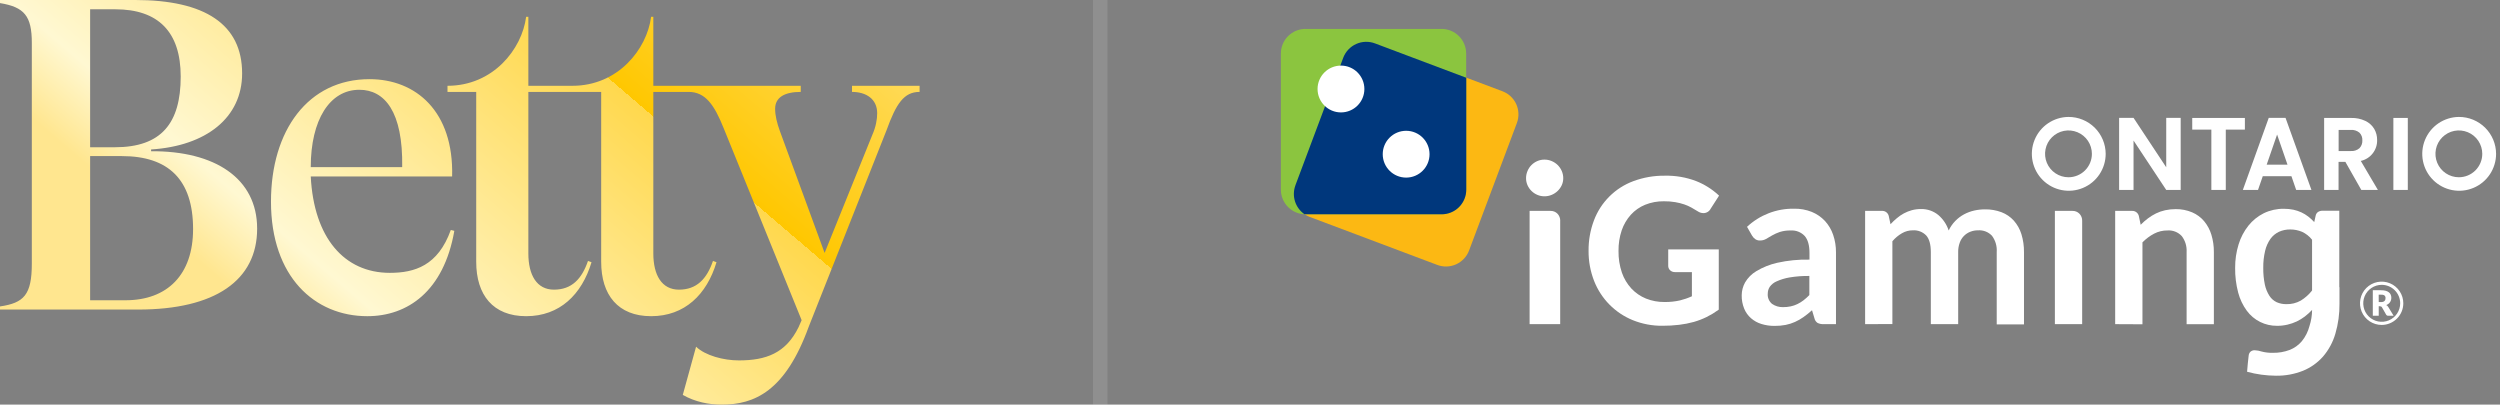
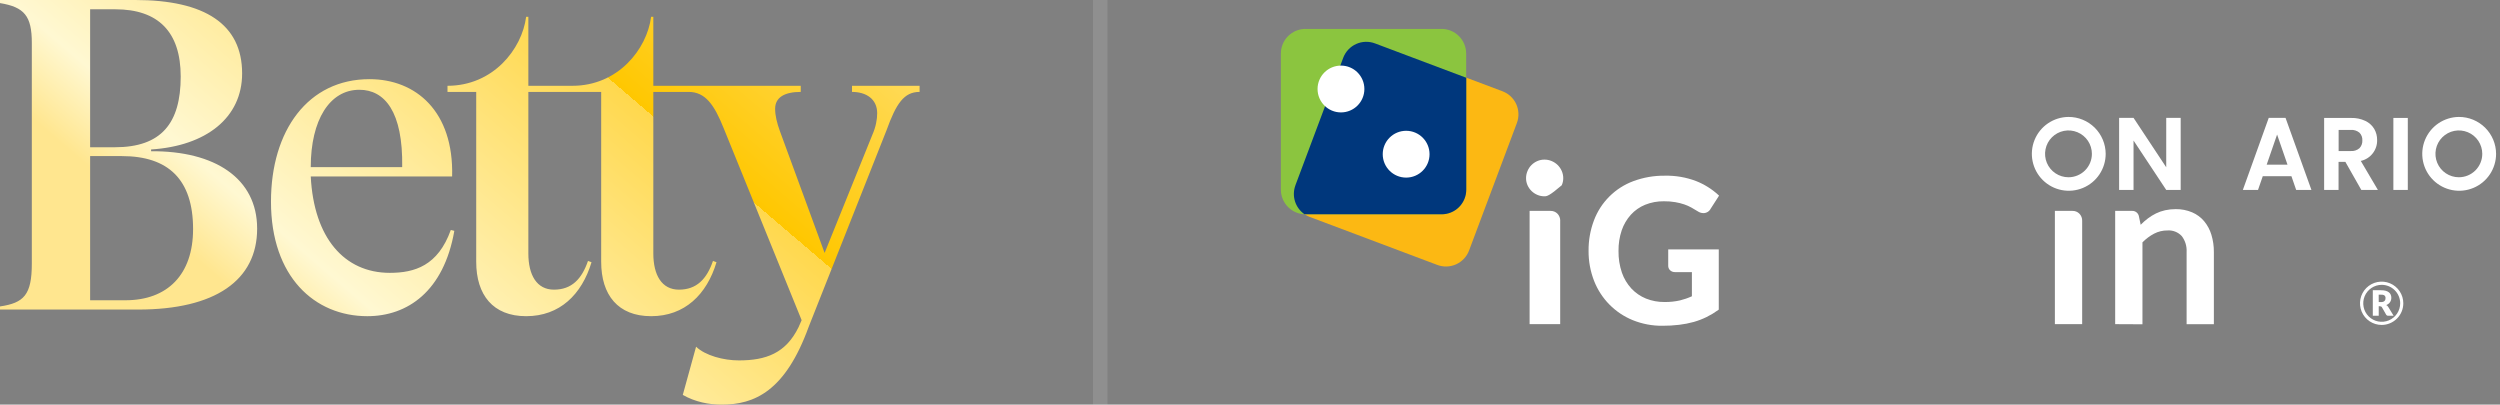
<svg xmlns="http://www.w3.org/2000/svg" width="173" height="28" viewBox="0 0 173 28" fill="none">
  <rect x="0" y="0" width="173" height="28" fill="#808080" stroke="none" />
  <path d="M36.562 6.36H41.602V18.116C41.602 20.411 42.765 21.88 45.057 21.88C47.381 21.88 48.91 20.381 49.582 18.146L49.338 18.055C48.91 19.309 48.207 20.044 46.984 20.044C45.791 20.044 45.21 19.034 45.21 17.534V6.36H47.646C48.799 6.36 49.42 7.222 50.092 8.905L55.473 22.155L55.259 22.645C54.373 24.45 52.997 24.94 51.132 24.94C50.062 24.94 48.808 24.603 48.166 23.991V24.001L47.249 27.327C48.105 27.816 49.053 28 49.94 28C52.202 28 54.342 27.082 55.962 22.614L61.343 9.027C62.016 7.161 62.557 6.36 63.636 6.36V5.937H58.959V6.36C59.941 6.36 60.701 6.855 60.701 7.834C60.701 8.262 60.61 8.782 60.365 9.333L57.063 17.504L53.975 9.089C53.761 8.507 53.639 7.987 53.639 7.528C53.639 6.732 54.3 6.36 55.412 6.36V5.937H45.21V1.163H45.057C44.766 3.42 42.758 5.937 39.615 5.937H36.562V1.163H36.409C36.118 3.42 34.11 5.937 30.967 5.937V6.36H32.954V18.116C32.954 20.411 34.116 21.88 36.409 21.88C38.733 21.88 40.261 20.381 40.934 18.146L40.689 18.055C40.261 19.309 39.558 20.044 38.335 20.044C37.143 20.044 36.562 19.034 36.562 17.534V6.36ZM31.196 15.913C30.309 18.391 28.688 18.881 26.977 18.881C23.827 18.881 21.718 16.463 21.504 12.21H31.287C31.41 7.711 28.78 5.478 25.57 5.478C21.32 5.478 18.752 9.027 18.752 13.954C18.752 19.157 21.779 21.88 25.417 21.88C28.199 21.88 30.706 20.166 31.44 15.974L31.196 15.913ZM10.456 10.466V10.343C14.278 10.098 16.755 8.14 16.755 5.08C16.755 1.683 14.186 0 9.355 0H0V0.214C1.682 0.49 2.202 1.102 2.202 2.968V18.238C2.202 20.411 1.651 20.962 0 21.206V21.421H9.57C14.889 21.421 17.794 19.401 17.794 15.821C17.794 12.332 14.859 10.435 10.456 10.466ZM8.683 20.778H6.237V10.802H8.438C11.649 10.802 13.361 12.424 13.361 15.851C13.361 19.003 11.587 20.778 8.683 20.778ZM24.867 6.212C26.61 6.212 27.894 7.711 27.832 11.567H21.504C21.504 8.293 22.818 6.212 24.867 6.212ZM7.98 0.643C10.945 0.643 12.505 2.203 12.505 5.294C12.505 8.538 11.159 10.19 7.949 10.19H6.237V0.643H7.98Z" fill="url(#paint0_linear_1_2305)" />
  <rect x="75.886" y="0.25" width="0.5" height="27.5" stroke="white" stroke-opacity="0.12" stroke-width="0.5" />
  <path d="M90.64 15.014L99.456 18.331C99.666 18.411 99.89 18.448 100.114 18.442C100.339 18.434 100.56 18.383 100.764 18.291C100.969 18.198 101.154 18.066 101.307 17.902C101.461 17.738 101.581 17.546 101.66 17.335L104.966 8.519C105.046 8.309 105.083 8.086 105.076 7.861C105.069 7.636 105.018 7.415 104.926 7.21C104.833 7.006 104.701 6.821 104.537 6.667C104.373 6.514 104.18 6.394 103.969 6.315L95.154 2.998C94.944 2.918 94.72 2.881 94.495 2.888C94.27 2.895 94.049 2.946 93.844 3.038C93.64 3.131 93.455 3.263 93.302 3.427C93.148 3.591 93.028 3.784 92.95 3.995L89.644 12.81C89.564 13.021 89.526 13.244 89.533 13.469C89.54 13.694 89.591 13.915 89.684 14.12C89.776 14.324 89.908 14.509 90.072 14.662C90.237 14.816 90.429 14.936 90.64 15.014Z" fill="#FCB813" />
  <path d="M88.636 13.119V3.706C88.636 3.482 88.68 3.26 88.766 3.053C88.851 2.846 88.977 2.657 89.135 2.499C89.294 2.341 89.482 2.215 89.689 2.129C89.896 2.044 90.118 2 90.342 2H99.753C100.206 2 100.64 2.18 100.959 2.5C101.279 2.82 101.459 3.253 101.459 3.706V13.119C101.459 13.343 101.416 13.566 101.33 13.773C101.244 13.98 101.119 14.169 100.96 14.328C100.802 14.486 100.614 14.612 100.407 14.698C100.2 14.785 99.978 14.829 99.753 14.829H90.342C90.118 14.829 89.896 14.785 89.688 14.699C89.481 14.613 89.293 14.487 89.134 14.328C88.976 14.169 88.85 13.981 88.765 13.773C88.68 13.566 88.636 13.344 88.636 13.119Z" fill="#8BC53F" />
  <path d="M89.644 12.817L92.95 4.001C93.028 3.791 93.148 3.598 93.302 3.434C93.455 3.27 93.64 3.138 93.844 3.045C94.049 2.952 94.27 2.901 94.495 2.894C94.72 2.887 94.944 2.925 95.154 3.005L101.466 5.381V13.119C101.466 13.344 101.422 13.567 101.336 13.774C101.25 13.982 101.124 14.171 100.965 14.33C100.806 14.489 100.617 14.615 100.409 14.7C100.201 14.786 99.978 14.83 99.753 14.829H90.342H90.278C89.963 14.614 89.729 14.299 89.614 13.935C89.499 13.571 89.51 13.179 89.644 12.822V12.817Z" fill="#00377C" />
  <path d="M97.305 12.29C98.199 12.29 98.924 11.565 98.924 10.671C98.924 9.776 98.199 9.051 97.305 9.051C96.41 9.051 95.685 9.776 95.685 10.671C95.685 11.565 96.41 12.29 97.305 12.29Z" fill="white" />
  <path d="M150.903 13.143H149.903L147.641 9.725V13.143H146.643V8.156H147.641L149.903 11.576V8.156H150.903V13.143Z" fill="white" />
-   <path d="M155.346 8.162V8.969H154.024V13.143H153.026V8.969H151.703V8.162H155.346Z" fill="white" />
  <path d="M158.567 12.194H156.583L156.255 13.143H155.205L156.997 8.156H158.159L159.951 13.143H158.895L158.567 12.194ZM158.295 11.396L157.575 9.311L156.854 11.396H158.295Z" fill="white" />
  <path d="M163.402 13.143L162.3 11.202H161.828V13.143H160.83V8.162H162.699C163.039 8.152 163.376 8.223 163.684 8.367C163.937 8.486 164.15 8.677 164.295 8.916C164.431 9.151 164.501 9.418 164.497 9.69C164.506 10.024 164.398 10.352 164.191 10.615C163.985 10.879 163.694 11.063 163.367 11.136L164.55 13.143H163.402ZM161.833 10.452H162.668C162.777 10.461 162.887 10.449 162.991 10.415C163.095 10.381 163.191 10.327 163.274 10.256C163.343 10.184 163.396 10.098 163.431 10.005C163.465 9.911 163.48 9.811 163.475 9.712C163.48 9.614 163.465 9.516 163.431 9.425C163.396 9.333 163.343 9.25 163.274 9.181C163.105 9.041 162.887 8.973 162.668 8.991H161.833V10.452Z" fill="white" />
  <path d="M166.62 8.162V13.143H165.621L166.031 12.731L165.621 13.143V8.162H166.62Z" fill="white" />
  <path d="M143.136 8.092C142.632 8.096 142.141 8.25 141.723 8.533C141.306 8.816 140.982 9.217 140.792 9.684C140.602 10.151 140.555 10.664 140.656 11.158C140.757 11.652 141.002 12.105 141.36 12.46C141.718 12.815 142.173 13.056 142.668 13.153C143.163 13.25 143.676 13.198 144.141 13.004C144.607 12.81 145.004 12.483 145.284 12.063C145.564 11.643 145.713 11.15 145.713 10.646C145.711 10.309 145.644 9.976 145.513 9.665C145.383 9.355 145.193 9.073 144.954 8.835C144.714 8.598 144.431 8.41 144.119 8.283C143.807 8.155 143.473 8.09 143.136 8.092ZM143.136 12.266C142.816 12.266 142.503 12.17 142.237 11.992C141.971 11.814 141.764 11.561 141.641 11.265C141.519 10.969 141.487 10.643 141.55 10.329C141.613 10.015 141.767 9.726 141.994 9.5C142.221 9.274 142.509 9.12 142.823 9.057C143.138 8.995 143.463 9.027 143.759 9.15C144.055 9.273 144.308 9.48 144.486 9.746C144.664 10.013 144.759 10.326 144.759 10.646C144.759 10.859 144.717 11.07 144.635 11.267C144.554 11.463 144.434 11.642 144.283 11.793C144.133 11.943 143.954 12.062 143.757 12.143C143.56 12.225 143.349 12.267 143.136 12.266Z" fill="white" />
  <path d="M170.153 8.092C169.649 8.096 169.157 8.25 168.74 8.533C168.323 8.816 167.999 9.217 167.809 9.684C167.619 10.151 167.571 10.664 167.672 11.158C167.773 11.652 168.018 12.105 168.376 12.46C168.735 12.815 169.19 13.056 169.685 13.153C170.18 13.25 170.692 13.198 171.157 13.004C171.623 12.81 172.021 12.483 172.3 12.063C172.58 11.643 172.729 11.15 172.729 10.646C172.728 10.309 172.66 9.976 172.53 9.665C172.4 9.355 172.209 9.073 171.97 8.835C171.731 8.598 171.447 8.41 171.135 8.283C170.824 8.155 170.49 8.09 170.153 8.092ZM170.153 12.266C169.832 12.266 169.519 12.171 169.253 11.993C168.986 11.815 168.779 11.562 168.656 11.266C168.534 10.97 168.502 10.644 168.564 10.33C168.627 10.016 168.781 9.727 169.007 9.501C169.234 9.274 169.523 9.12 169.837 9.057C170.151 8.995 170.477 9.027 170.773 9.15C171.069 9.272 171.322 9.48 171.5 9.746C171.678 10.013 171.773 10.326 171.773 10.646C171.773 10.859 171.731 11.07 171.649 11.266C171.568 11.463 171.449 11.641 171.298 11.792C171.148 11.942 170.969 12.061 170.773 12.143C170.576 12.224 170.366 12.266 170.153 12.266Z" fill="white" />
  <path d="M92.795 7.779C93.69 7.779 94.415 7.054 94.415 6.159C94.415 5.264 93.69 4.539 92.795 4.539C91.901 4.539 91.175 5.264 91.175 6.159C91.175 7.054 91.901 7.779 92.795 7.779Z" fill="white" />
  <path d="M107.968 15.283C107.97 15.192 107.955 15.1 107.921 15.015C107.888 14.929 107.838 14.851 107.774 14.785C107.713 14.723 107.64 14.675 107.56 14.642C107.479 14.609 107.393 14.592 107.306 14.594H105.849V22.431L106.672 21.609L105.849 22.431H107.965V15.286L107.968 15.283Z" fill="white" />
  <path d="M144.086 15.283C144.09 15.192 144.074 15.1 144.041 15.014C144.008 14.929 143.957 14.851 143.892 14.785C143.832 14.723 143.759 14.675 143.678 14.642C143.598 14.609 143.512 14.592 143.425 14.594H142.198V22.431L143.022 21.609L142.198 22.431H144.086V15.286V15.283Z" fill="white" />
-   <path d="M108.177 12.332C108.178 12.501 108.142 12.668 108.071 12.822C107.931 13.121 107.684 13.357 107.379 13.483C107.22 13.551 107.048 13.586 106.874 13.584C106.704 13.585 106.536 13.551 106.381 13.483C106.08 13.356 105.839 13.119 105.706 12.822C105.637 12.668 105.602 12.501 105.603 12.332C105.602 12.159 105.637 11.987 105.706 11.828C105.769 11.675 105.862 11.537 105.977 11.42C106.094 11.305 106.23 11.212 106.381 11.147C106.536 11.079 106.704 11.044 106.874 11.045C107.048 11.044 107.22 11.078 107.379 11.147C107.532 11.211 107.672 11.304 107.791 11.42C107.91 11.537 108.005 11.675 108.071 11.828C108.142 11.986 108.178 12.159 108.177 12.332Z" fill="white" />
+   <path d="M108.177 12.332C108.178 12.501 108.142 12.668 108.071 12.822C107.22 13.551 107.048 13.586 106.874 13.584C106.704 13.585 106.536 13.551 106.381 13.483C106.08 13.356 105.839 13.119 105.706 12.822C105.637 12.668 105.602 12.501 105.603 12.332C105.602 12.159 105.637 11.987 105.706 11.828C105.769 11.675 105.862 11.537 105.977 11.42C106.094 11.305 106.23 11.212 106.381 11.147C106.536 11.079 106.704 11.044 106.874 11.045C107.048 11.044 107.22 11.078 107.379 11.147C107.532 11.211 107.672 11.304 107.791 11.42C107.91 11.537 108.005 11.675 108.071 11.828C108.142 11.986 108.178 12.159 108.177 12.332Z" fill="white" />
  <path d="M115.441 18.395C115.44 18.453 115.451 18.51 115.474 18.563C115.496 18.616 115.529 18.664 115.571 18.704C115.617 18.747 115.672 18.779 115.731 18.801C115.79 18.823 115.852 18.832 115.915 18.83H117.079V20.502C116.815 20.623 116.541 20.718 116.259 20.787C115.906 20.867 115.545 20.904 115.183 20.899C114.745 20.904 114.31 20.823 113.903 20.661C113.522 20.506 113.18 20.272 112.898 19.973C112.604 19.655 112.379 19.28 112.237 18.871C112.072 18.386 111.992 17.876 112.001 17.364C111.994 16.881 112.068 16.4 112.221 15.942C112.357 15.543 112.572 15.175 112.854 14.86C113.128 14.56 113.465 14.324 113.841 14.17C114.255 14.004 114.698 13.922 115.144 13.928C115.409 13.925 115.673 13.945 115.935 13.99C116.144 14.025 116.349 14.077 116.55 14.144C116.721 14.202 116.887 14.276 117.046 14.364C117.2 14.45 117.35 14.538 117.486 14.624C117.6 14.702 117.734 14.745 117.872 14.748C117.977 14.749 118.08 14.721 118.169 14.667C118.259 14.613 118.331 14.535 118.379 14.441L118.959 13.538L118.904 13.487C118.453 13.075 117.93 12.749 117.361 12.526C116.675 12.267 115.945 12.142 115.212 12.158C114.465 12.148 113.723 12.277 113.023 12.537C112.402 12.768 111.837 13.13 111.367 13.599C110.898 14.067 110.534 14.631 110.301 15.252C110.048 15.923 109.922 16.634 109.929 17.351C109.922 18.064 110.052 18.771 110.31 19.436C110.549 20.048 110.91 20.606 111.371 21.074C111.833 21.542 112.385 21.911 112.995 22.158C113.644 22.419 114.338 22.55 115.038 22.543C115.425 22.545 115.811 22.523 116.195 22.477C116.537 22.437 116.875 22.37 117.207 22.279C117.514 22.192 117.812 22.077 118.099 21.937C118.381 21.798 118.65 21.635 118.904 21.45L118.939 21.424V17.258H115.441V18.395Z" fill="white" />
  <path d="M146.37 22.431V14.594H147.525C147.632 14.586 147.739 14.616 147.827 14.679C147.915 14.742 147.978 14.833 148.005 14.937L148.135 15.555C148.29 15.395 148.457 15.247 148.635 15.114C148.81 14.982 148.997 14.867 149.193 14.77C149.394 14.672 149.605 14.598 149.823 14.55C150.064 14.497 150.311 14.471 150.557 14.472C150.948 14.466 151.335 14.541 151.695 14.693C152.014 14.829 152.298 15.038 152.523 15.303C152.753 15.58 152.925 15.9 153.028 16.244C153.146 16.634 153.204 17.039 153.2 17.445V22.435H151.313V17.441C151.337 17.046 151.219 16.655 150.98 16.339C150.855 16.203 150.7 16.097 150.527 16.029C150.355 15.961 150.169 15.933 149.984 15.947C149.665 15.945 149.351 16.02 149.067 16.167C148.768 16.325 148.495 16.529 148.258 16.771V22.44L146.37 22.431Z" fill="white" />
-   <path d="M161.879 19.872V14.582H160.726C160.615 14.579 160.506 14.608 160.411 14.666C160.367 14.696 160.33 14.734 160.301 14.779C160.272 14.824 160.253 14.874 160.244 14.926L160.145 15.367C160.018 15.229 159.88 15.102 159.732 14.986C159.586 14.873 159.428 14.777 159.261 14.699C159.083 14.616 158.896 14.553 158.703 14.512C158.486 14.468 158.264 14.447 158.042 14.448C157.561 14.441 157.084 14.547 156.651 14.757C156.239 14.963 155.877 15.257 155.589 15.616C155.283 16.002 155.053 16.443 154.91 16.914C154.748 17.439 154.668 17.985 154.672 18.534C154.664 19.111 154.735 19.686 154.881 20.245C155 20.698 155.202 21.125 155.479 21.503C155.72 21.831 156.036 22.097 156.401 22.278C156.765 22.459 157.168 22.551 157.575 22.546C157.819 22.548 158.062 22.52 158.3 22.464C158.519 22.413 158.732 22.34 158.935 22.244C159.133 22.149 159.322 22.033 159.497 21.9C159.675 21.762 159.843 21.61 159.997 21.446C159.994 21.825 159.933 22.201 159.816 22.561C159.717 22.945 159.537 23.304 159.287 23.612C159.059 23.883 158.767 24.091 158.436 24.218C158.069 24.355 157.68 24.422 157.288 24.415C157.025 24.422 156.761 24.393 156.506 24.326C156.354 24.275 156.196 24.245 156.036 24.238C155.981 24.234 155.925 24.241 155.872 24.259C155.819 24.277 155.77 24.305 155.728 24.342C155.658 24.415 155.615 24.51 155.607 24.611L155.547 25.162C155.527 25.349 155.512 25.536 155.499 25.726C156.145 25.903 156.812 25.994 157.482 25.999C158.127 26.011 158.769 25.895 159.369 25.657C159.899 25.441 160.373 25.104 160.753 24.675C161.144 24.218 161.434 23.683 161.604 23.105C161.805 22.423 161.902 21.714 161.892 21.003V19.872H161.879ZM159.212 20.802C158.907 20.973 158.561 21.058 158.212 21.047C157.984 21.05 157.759 21.005 157.55 20.915C157.344 20.818 157.17 20.665 157.046 20.474C156.894 20.236 156.786 19.972 156.728 19.696C156.649 19.312 156.612 18.921 156.618 18.53C156.612 18.133 156.656 17.737 156.748 17.351C156.817 17.054 156.943 16.773 157.119 16.524C157.271 16.316 157.473 16.149 157.707 16.039C157.951 15.93 158.216 15.875 158.483 15.879C158.762 15.877 159.038 15.932 159.296 16.039C159.57 16.164 159.81 16.353 159.995 16.59V20.104C159.778 20.381 159.513 20.618 159.212 20.802Z" fill="white" />
-   <path d="M129.066 22.431V14.594H130.219C130.327 14.585 130.434 14.615 130.522 14.678C130.609 14.741 130.672 14.833 130.699 14.937L130.823 15.517C130.96 15.367 131.107 15.227 131.264 15.098C131.412 14.972 131.573 14.861 131.744 14.768C131.919 14.674 132.104 14.6 132.295 14.547C132.505 14.491 132.721 14.463 132.939 14.466C133.374 14.457 133.799 14.605 134.135 14.882C134.466 15.166 134.713 15.535 134.849 15.949C134.964 15.704 135.119 15.481 135.308 15.288C135.485 15.106 135.688 14.952 135.912 14.832C136.132 14.714 136.367 14.627 136.61 14.571C136.855 14.516 137.105 14.488 137.355 14.488C137.749 14.481 138.14 14.548 138.508 14.686C138.833 14.811 139.123 15.01 139.357 15.268C139.595 15.538 139.774 15.856 139.881 16.2C140.006 16.608 140.066 17.032 140.06 17.459V22.448H138.173V17.441C138.202 17.038 138.086 16.639 137.845 16.315C137.722 16.185 137.572 16.083 137.406 16.018C137.239 15.953 137.06 15.925 136.882 15.938C136.698 15.936 136.515 15.97 136.344 16.037C136.175 16.103 136.022 16.205 135.896 16.335C135.77 16.466 135.674 16.622 135.614 16.793C135.539 17 135.502 17.22 135.506 17.441V22.431H133.613V17.441C133.613 16.919 133.507 16.535 133.296 16.297C133.177 16.174 133.033 16.078 132.874 16.016C132.714 15.954 132.543 15.927 132.372 15.938C132.106 15.936 131.844 16.006 131.614 16.141C131.364 16.286 131.14 16.473 130.953 16.694V22.424L129.066 22.431Z" fill="white" />
-   <path d="M127.05 22.431H126.201C126.056 22.439 125.912 22.41 125.78 22.349C125.667 22.275 125.587 22.158 125.56 22.026L125.392 21.468C125.207 21.636 125.012 21.793 124.808 21.937C124.622 22.07 124.424 22.183 124.215 22.277C124.008 22.37 123.791 22.44 123.567 22.484C123.315 22.532 123.059 22.555 122.803 22.552C122.492 22.556 122.182 22.51 121.886 22.418C121.62 22.337 121.374 22.2 121.165 22.017C120.96 21.835 120.799 21.609 120.696 21.355C120.577 21.061 120.519 20.745 120.526 20.428C120.529 20.119 120.609 19.816 120.759 19.546C120.948 19.224 121.215 18.956 121.535 18.766C121.983 18.497 122.47 18.302 122.979 18.186C123.713 18.022 124.464 17.948 125.216 17.966V17.503C125.216 16.974 125.106 16.583 124.885 16.33C124.762 16.199 124.612 16.097 124.444 16.031C124.277 15.965 124.097 15.937 123.918 15.949C123.659 15.942 123.402 15.978 123.155 16.055C122.971 16.118 122.793 16.198 122.624 16.295C122.474 16.386 122.335 16.465 122.207 16.538C122.079 16.609 121.934 16.645 121.786 16.643C121.669 16.646 121.554 16.612 121.458 16.544C121.368 16.479 121.293 16.396 121.238 16.299L120.894 15.696C121.775 14.873 122.941 14.423 124.147 14.442C124.566 14.433 124.983 14.508 125.372 14.662C125.718 14.803 126.029 15.016 126.285 15.288C126.539 15.565 126.732 15.891 126.853 16.247C126.987 16.64 127.054 17.054 127.05 17.47V22.431ZM123.382 21.254C123.562 21.256 123.742 21.238 123.918 21.201C124.077 21.167 124.232 21.114 124.378 21.043C124.527 20.971 124.668 20.885 124.799 20.785C124.944 20.673 125.08 20.55 125.207 20.419V19.096C124.746 19.09 124.285 19.124 123.83 19.2C123.526 19.252 123.23 19.341 122.948 19.467C122.757 19.546 122.592 19.677 122.47 19.844C122.378 19.983 122.329 20.146 122.329 20.313C122.316 20.447 122.336 20.582 122.388 20.707C122.439 20.831 122.52 20.941 122.624 21.027C122.846 21.182 123.112 21.261 123.382 21.254Z" fill="white" />
  <path d="M164.608 21.186V21.847H164.198V20.084H164.771C164.881 20.082 164.991 20.095 165.097 20.123C165.177 20.145 165.252 20.183 165.317 20.234C165.373 20.277 165.415 20.335 165.441 20.401C165.468 20.467 165.481 20.537 165.48 20.608C165.48 20.663 165.472 20.718 165.456 20.771C165.441 20.822 165.418 20.869 165.388 20.912C165.358 20.957 165.321 20.996 165.278 21.027C165.232 21.063 165.18 21.091 165.126 21.111C165.153 21.126 165.178 21.142 165.203 21.162C165.226 21.184 165.247 21.209 165.264 21.236L165.639 21.851H165.269C165.24 21.853 165.21 21.847 165.184 21.833C165.158 21.82 165.136 21.799 165.121 21.774L164.828 21.261C164.817 21.241 164.801 21.224 164.782 21.212C164.759 21.201 164.734 21.196 164.709 21.197L164.608 21.186ZM164.608 20.904H164.771C164.819 20.905 164.866 20.898 164.912 20.884C164.948 20.871 164.981 20.851 165.009 20.824C165.034 20.8 165.053 20.769 165.064 20.736C165.075 20.701 165.08 20.665 165.079 20.628C165.082 20.594 165.076 20.559 165.063 20.528C165.05 20.496 165.03 20.468 165.004 20.445C164.935 20.401 164.852 20.383 164.771 20.392H164.605L164.608 20.904Z" fill="white" />
  <path d="M164.813 22.486C164.516 22.486 164.226 22.399 163.979 22.234C163.733 22.07 163.54 21.836 163.426 21.562C163.313 21.288 163.283 20.987 163.34 20.696C163.398 20.405 163.54 20.138 163.75 19.928C163.959 19.718 164.226 19.576 164.517 19.517C164.808 19.459 165.109 19.489 165.383 19.602C165.657 19.716 165.892 19.908 166.056 20.154C166.221 20.401 166.309 20.691 166.309 20.987C166.309 21.384 166.151 21.765 165.87 22.046C165.59 22.326 165.21 22.485 164.813 22.486ZM164.813 19.711C164.56 19.712 164.313 19.787 164.103 19.928C163.893 20.069 163.729 20.268 163.633 20.502C163.537 20.736 163.512 20.993 163.562 21.241C163.611 21.489 163.733 21.716 163.912 21.895C164.092 22.073 164.32 22.195 164.568 22.244C164.816 22.293 165.073 22.267 165.306 22.17C165.539 22.072 165.739 21.908 165.879 21.698C166.019 21.487 166.094 21.24 166.093 20.987C166.093 20.819 166.059 20.653 165.995 20.498C165.93 20.343 165.836 20.203 165.717 20.084C165.598 19.965 165.457 19.872 165.302 19.808C165.147 19.744 164.98 19.711 164.813 19.711Z" fill="white" />
  <defs>
    <linearGradient id="paint0_linear_1_2305" x1="63.636" y1="0" x2="22.929" y2="47.606" gradientUnits="userSpaceOnUse">
      <stop stop-color="#FFE177" />
      <stop offset="0.289" stop-color="#FFC700" />
      <stop offset="0.289" stop-color="#FFD84D" />
      <stop offset="0.653" stop-color="#FFF8D2" />
      <stop offset="0.737" stop-color="#FFE68F" />
    </linearGradient>
  </defs>
</svg>